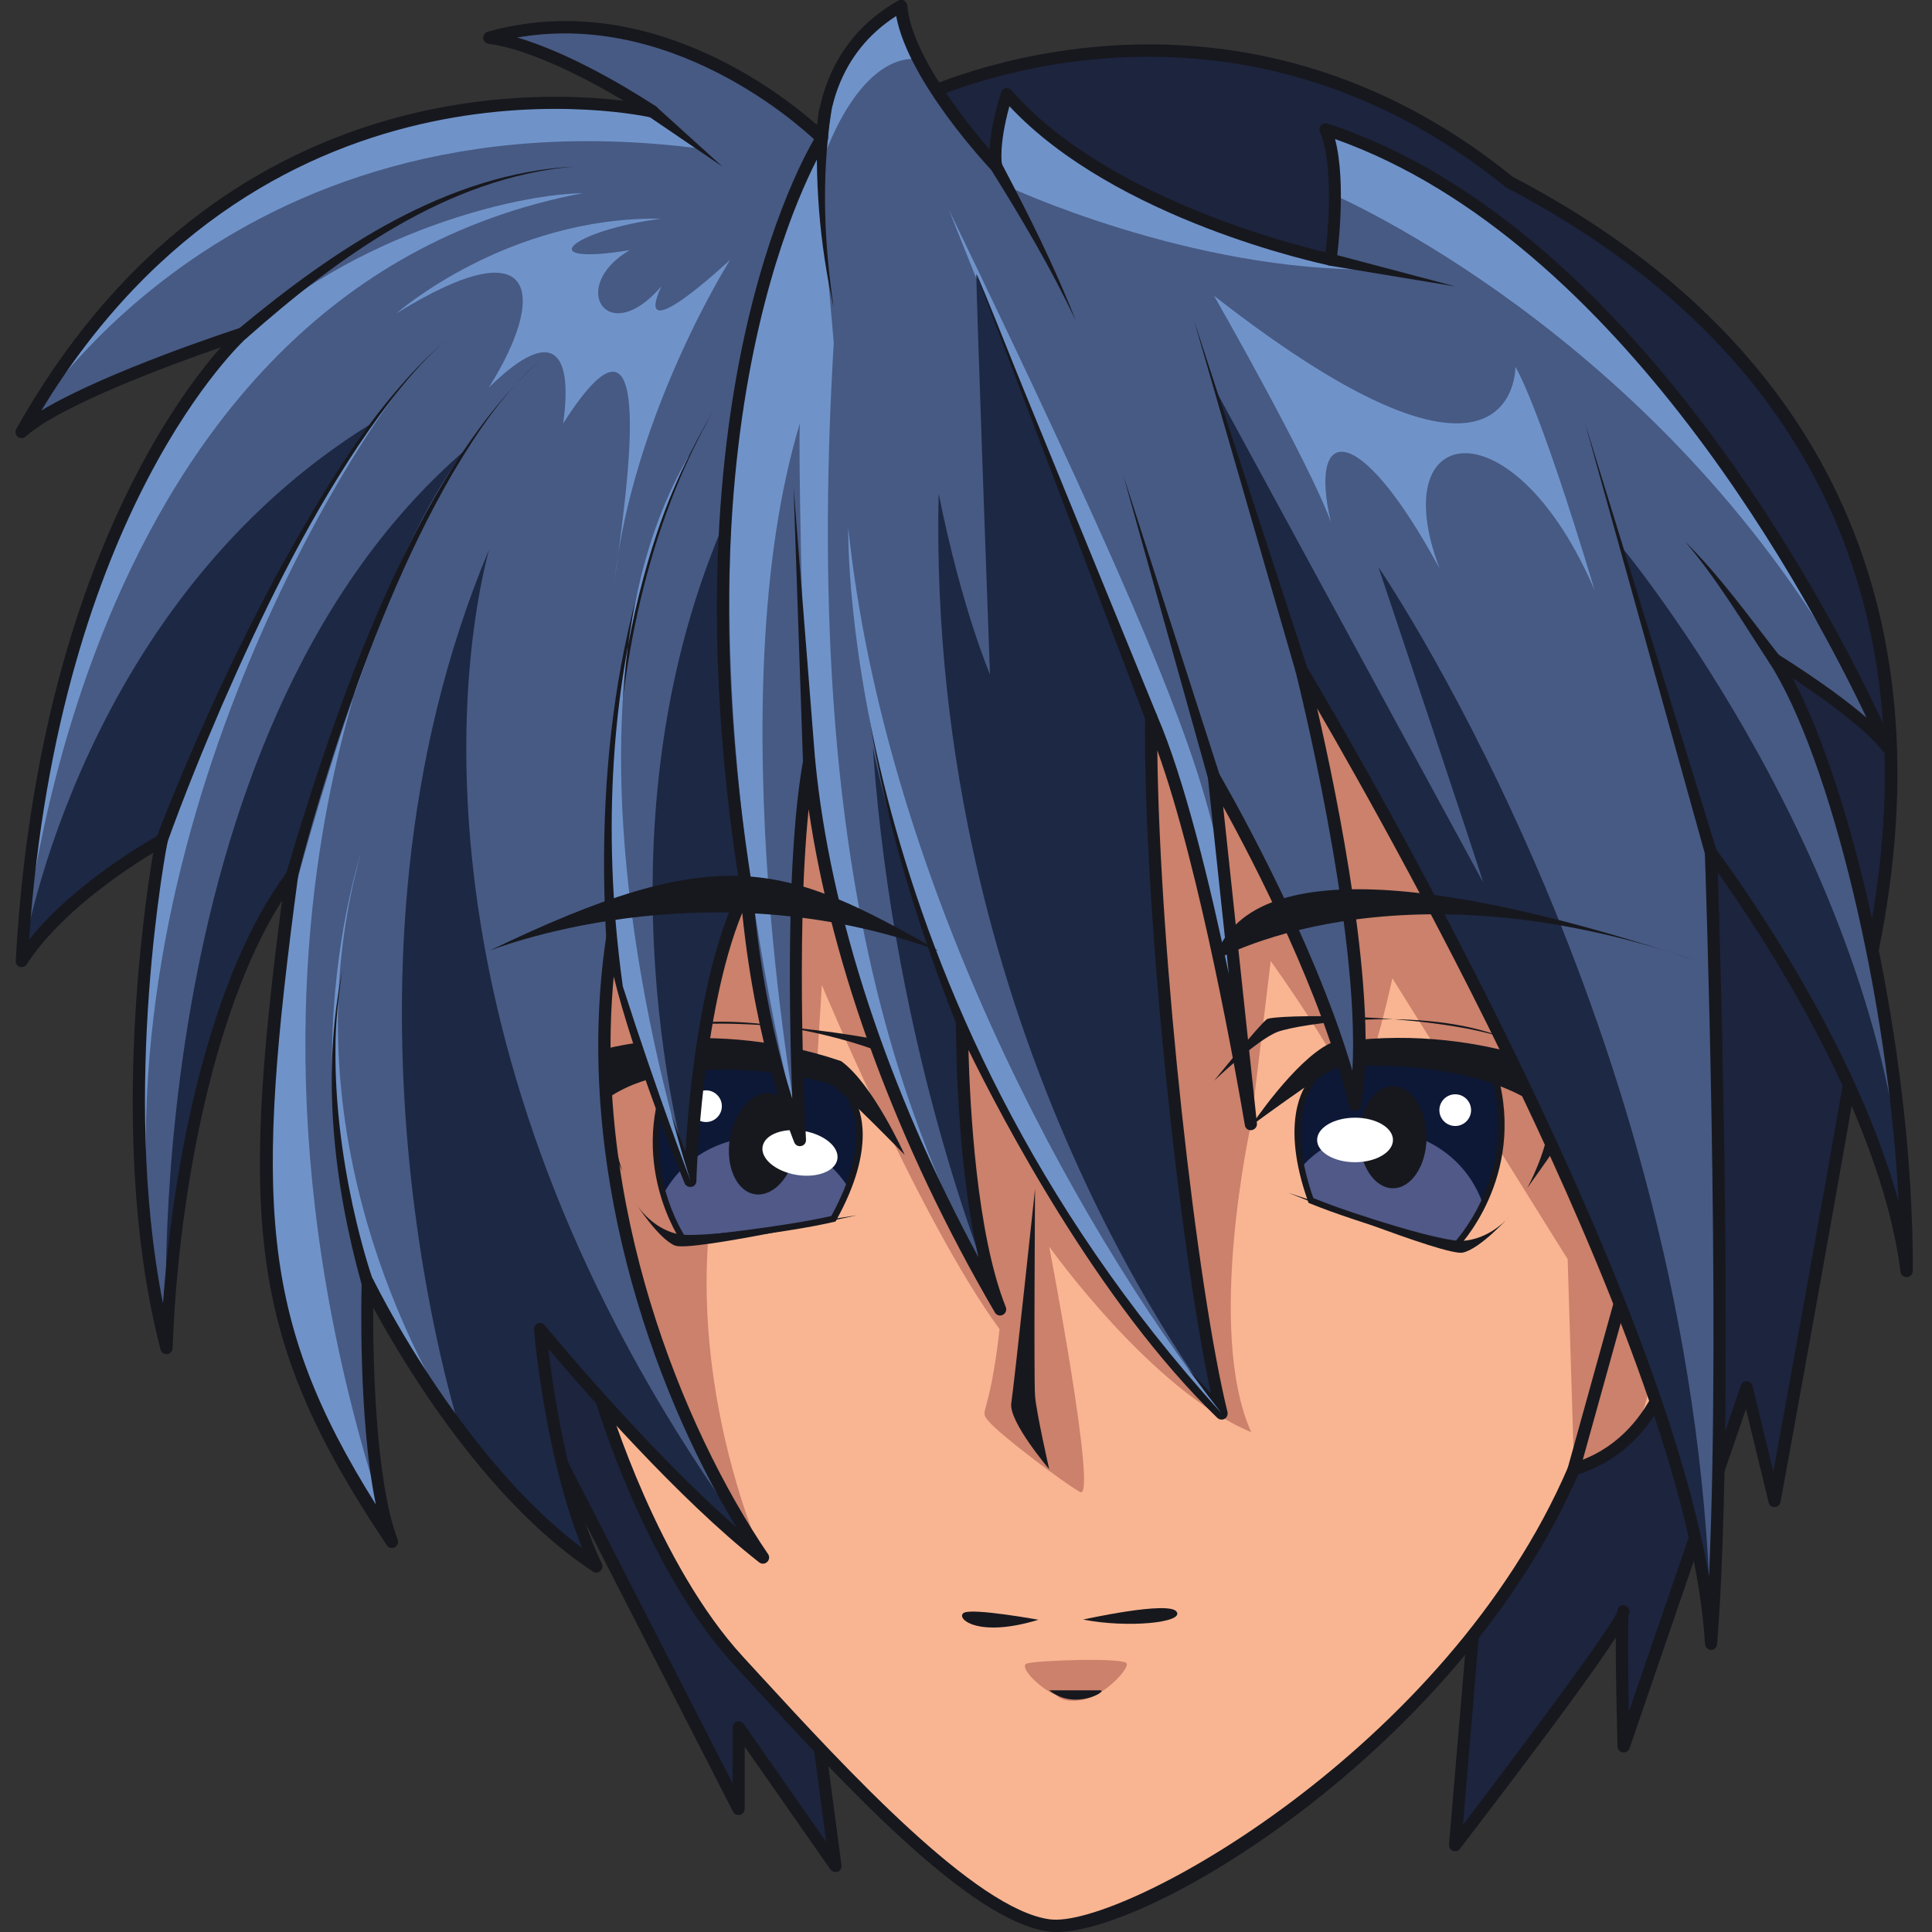
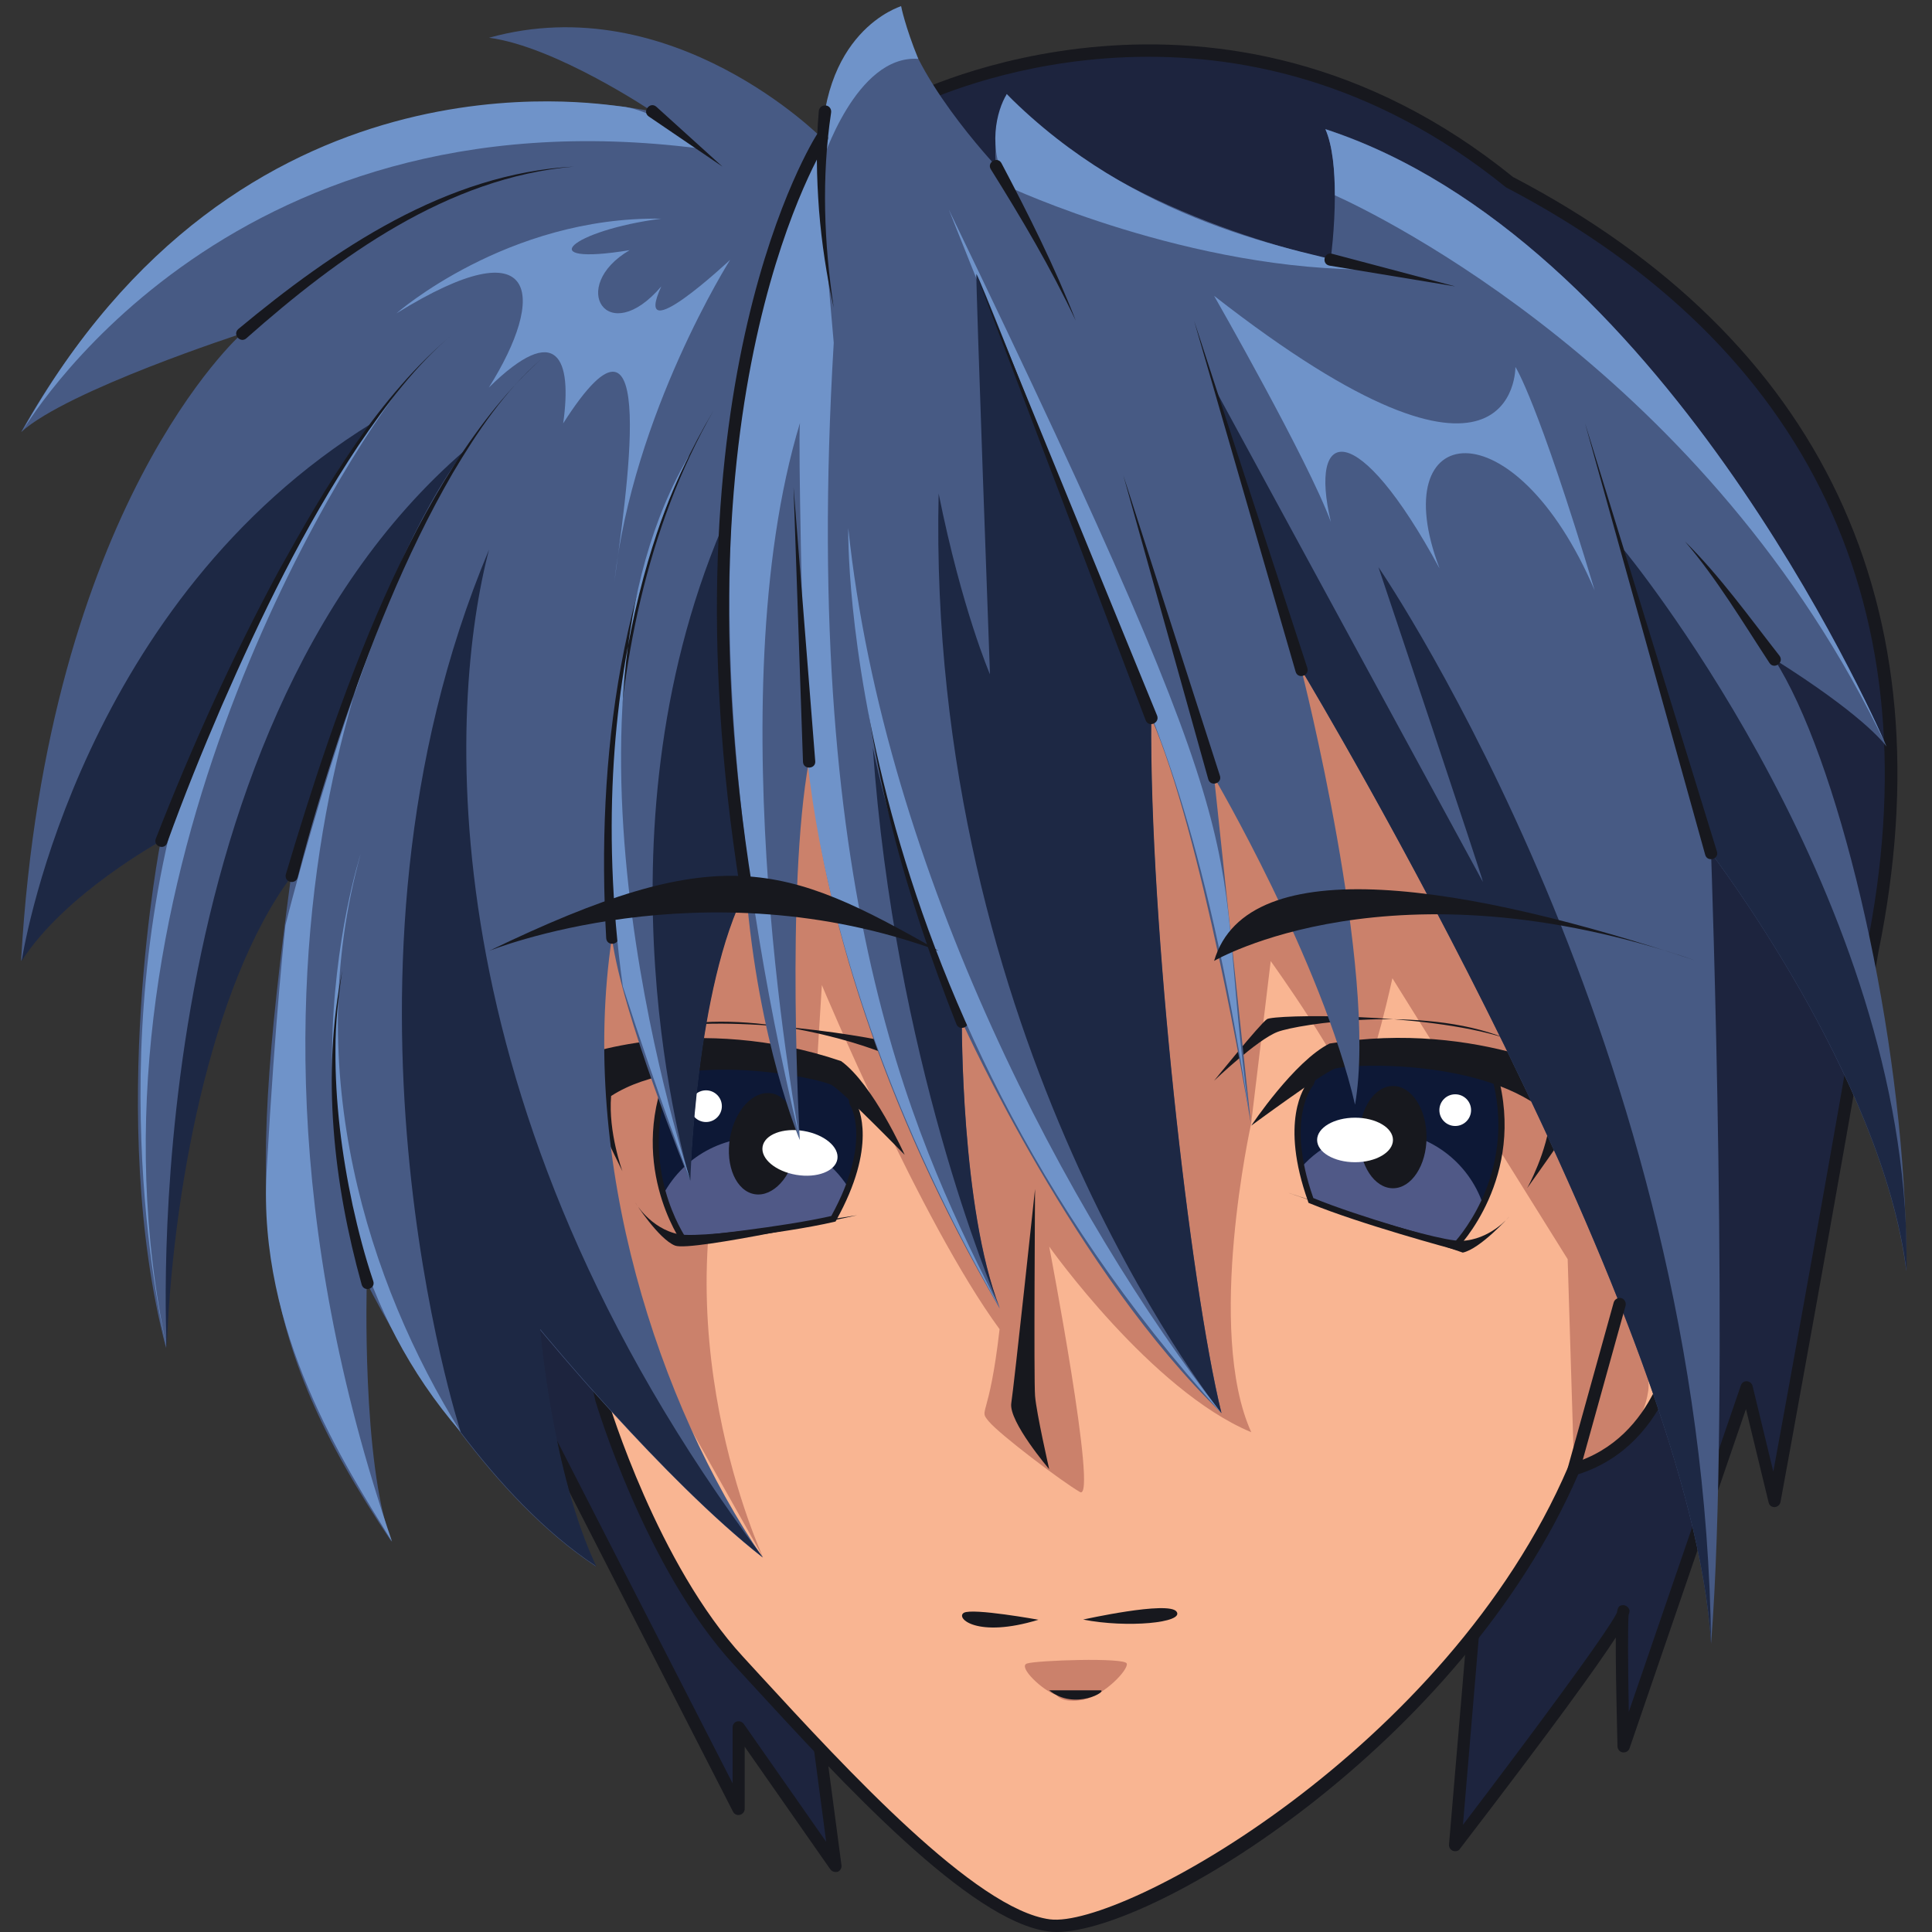
<svg xmlns="http://www.w3.org/2000/svg" version="1.1" id="Слой_1" x="0px" y="0px" viewBox="0 0 1024 1024" style="enable-background:new 0 0 1024 1024;" xml:space="preserve">
  <rect x="0" y="0" width="1024" height="1024" fill="#333333" stroke="none" />
  <style type="text/css">
	.st0{fill:#1D243E;}
	.st1{fill:#17181E;}
	.st2{fill:#F9B592;}
	.st3{opacity:0.65;fill:#B36656;}
	.st4{fill:#0D1836;}
	.st5{fill:#505987;}
	.st6{fill:#FFFFFF;}
	.st7{fill:#475A84;}
	.st8{fill:#6F93C9;}
	.st9{fill:#1D2844;}
</style>
  <g>
    <path class="st0" d="M482.7,53.7c0,0,161-83.9,317.1,42.7C911.6,154.8,1040,271.1,992.5,504c-22.2,129.8-51.9,291.6-51.9,291.6   l-14.6-60.3l-65.3,190.3c0,0-1.8-76.3,0-71.5c1.8,4.8-89.3,123.8-89.3,123.8L786,803.5L482.7,53.7z" />
    <polygon class="st0" points="278.7,738.5 391.5,958.8 391.5,915.6 442.8,989 424.7,852.3 278.7,592.4  " />
    <path class="st1" d="M771.3,981.2c-0.4,0-0.8-0.1-1.2-0.2c-1.3-0.5-2.2-1.9-2.1-3.3L782.7,804l-303-749.1c-0.6-1.6,0-3.3,1.5-4.1   c1.6-0.9,164.7-83.4,320.7,43c163.9,85.6,231.1,227.8,193.7,410.8c-21.9,128.2-51.6,289.9-51.9,291.5c-0.3,1.5-1.6,2.6-3.1,2.7   c-1.7,0-2.9-1-3.2-2.5l-12-49.5l-61.7,179.8c-0.5,1.5-2,2.4-3.6,2.2c-1.6-0.2-2.7-1.6-2.8-3.1c-0.7-29.3-1-47-0.9-57.8   c-9.8,15.1-32.1,46.2-82.6,112C773.3,980.8,772.3,981.2,771.3,981.2z M486.9,55.3l302.1,747c0.2,0.5,0.3,1,0.2,1.5l-13.8,163.4   c32.2-42.3,77.2-102.7,81.6-112.5c0.6-3.5,1.5-3.7,2.7-3.9c1.6-0.3,3.3,0.8,3.8,2.2c0.2,0.5,0.4,1-0.3,2.9   c-0.5,5.5-0.3,29.6,0.1,51.4l59.4-173c0.5-1.4,1.6-2.3,3.2-2.2c1.4,0.1,2.7,1.1,3,2.5l11,45.4c7.9-43.1,31.2-171.1,49.2-276.5   c36.7-180-29.3-319.7-190.9-404.2C655.9-16.1,508.3,45.4,486.9,55.3z" />
    <path class="st1" d="M442.8,992.2c-1,0-2-0.5-2.7-1.4l-45.4-65v32.9c0,1.5-1,2.8-2.5,3.2c-1.5,0.4-3-0.3-3.7-1.7L275.8,740   c-0.2-0.5-0.4-1-0.4-1.5V592.4c0-1.5,1-2.8,2.4-3.1c1.4-0.4,2.9,0.3,3.7,1.6l146,259.9c0.2,0.4,0.3,0.8,0.4,1.2L446,988.6   c0.2,1.5-0.6,2.9-2,3.5C443.6,992.2,443.2,992.2,442.8,992.2z M391.5,912.3c1,0,2,0.5,2.7,1.4l43.7,62.5l-16.3-122.8L282,604.8   v132.9l106.3,207.5v-29.7c0-1.4,0.9-2.7,2.3-3.1C390.8,912.4,391.2,912.3,391.5,912.3z" />
    <path class="st2" d="M318.8,742.1c0,0,25.7,87.4,72.7,138.3c47,50.9,121.4,134.5,164.6,140.1c43.2,5.7,214.5-93.6,278.1-241.8   c50.9-15.2,55.9-74.2,55.9-74.2L762.9,301.3l-119.5-29c0,0-336.9,29.6-370.4,71.2S318.8,742.1,318.8,742.1z" />
    <path class="st3" d="M404.5,825.5c0,0-57.7-123.7-13-245.4c34.3,47.2,37.3,52.2,37.3,52.2l6.8-110.2c0,0,52.4,125.4,94.2,182.4   c-5.6,49-11.4,42-5.6,49c5.8,6.9,38.5,31.7,48.2,37.3s-16.3-130.1-16.3-130.1s54,76.3,107.1,98.4c-24.4-53.8-0.1-163.4-0.1-163.4   l10.4-86.3c0,0,39.8,55.2,44.8,76.1c10.8-25.3,19.7-67,19.7-67l92.9,148.9l3.4,111.3c0,0,34.6-9.1,39.3-41.5s-75.6-263.7-79.4-273   s-96-126-96-126l-99-39.5l-156.3,19.5l-183.6,98.5l5.5,133.5l33.8,87.2L404.5,825.5z" />
    <path class="st3" d="M559.9,898.4c-7.3-2.3-20.6-15-15.6-16.7c5-1.7,51.9-3.3,52.9,0c1,3.3-11.9,16.9-23,19.2   C563,903.1,559.9,898.4,559.9,898.4z" />
    <path class="st1" d="M560,1024c-1.6,0-3-0.1-4.4-0.3c-41.7-5.5-108.7-78.3-157.6-131.5l-8.9-9.7c-47-50.9-73.1-138.7-73.4-139.6   c0-0.1,0-0.1-0.1-0.2c-3.3-14.6-79.3-358.9-45.2-401.3c34-42.2,358.9-71.2,372.7-72.4c0.4,0,0.7,0,1.1,0.1l119.5,29   c1.1,0.3,2,1.1,2.3,2.2l127.2,403.2c0.1,0.4,0.2,0.8,0.1,1.3c-0.1,0.6-5.7,60.3-56.8,76.6C774.5,924.2,612.4,1024,560,1024z    M322,741.3c1,3.4,26.7,87.9,71.9,136.9l8.9,9.7c45.5,49.5,114.3,124.3,153.7,129.4c38,4.9,210.4-90.1,274.7-239.9   c0.4-0.9,1.1-1.6,2.1-1.8c45.4-13.5,52.8-64.6,53.5-70.8L760.4,304l-117.2-28.4c-116.2,10.2-341.8,37.9-367.7,70   C249.8,377.5,294.7,618.3,322,741.3z" />
    <g>
      <g>
        <path class="st4" d="M786,638.3c-6.9,14.2-14.9,22.3-14.9,22.3s-49.4-13.2-76.2-24.4c-2.3-6.5-4-12.3-5-17.7     c-6.7-31.8,5-44.4,5-44.4c7.1-27,74-18.6,97.1-4.9C800.2,598.4,793.8,622.3,786,638.3z" />
        <path class="st5" d="M786,638.3c-6.9,14.2-14.9,22.3-14.9,22.3s-49.4-13.2-76.2-24.4c-2.3-6.5-4-12.3-5-17.7     c10.3-11.6,25.5-19,42.3-19C757.2,599.6,778.4,615.8,786,638.3z" />
        <path class="st1" d="M771.6,662.4l-0.9-0.2c-0.5-0.1-49.8-13.4-76.5-24.4l-0.7-0.3l-0.2-0.7c-15.1-42.4-2.1-60.8,0.1-63.4     c1.8-6.3,6.6-11.1,14.4-14.3c23.8-9.7,68-1.4,85,8.8l0.6,0.3l0.2,0.6c15.6,55.3-20.9,92.6-21.3,92.9L771.6,662.4z M696.1,635     c24.5,10.1,67.6,21.9,74.5,23.8c4.7-5.2,33.5-39.4,20-88.5c-16.9-9.7-58.9-17.5-81.6-8.2c-6.9,2.8-11.1,7-12.6,12.5l-0.4,0.7     C695.9,575.4,681.1,592.4,696.1,635z" />
        <path class="st1" d="M663.2,596.6c0,0,37.3-27.5,44.1-30.1c6.7-2.6,80.3-6.2,114.5,24.9c-1.6,19.2-12.4,38.4-12.4,38.4     s36.8-51.3,35.8-53.9c-1-2.6-61.2-35.8-140.5-22.8C686,562.4,663.2,596.6,663.2,596.6z" />
        <path class="st1" d="M643.5,572.8c0,0,22.8-21.8,33.7-25.9c10.9-4.1,76.2-14.3,120.2,3.2c-42.5-13.6-122.3-12.5-125.9-9.9     C667.8,542.7,643.5,572.8,643.5,572.8z" />
-         <path class="st1" d="M682.8,632.2c0,0,75.7,25.5,91.6,25.5c15.4-0.5,25.5-12.8,25.5-12.8s-15.4,17.1-24.6,19     C766.1,666,682.8,632.2,682.8,632.2z" />
+         <path class="st1" d="M682.8,632.2c0,0,75.7,25.5,91.6,25.5c15.4-0.5,25.5-12.8,25.5-12.8s-15.4,17.1-24.6,19     z" />
        <ellipse class="st1" cx="738.3" cy="602.7" rx="17.8" ry="27.1" />
        <ellipse class="st6" cx="718.2" cy="604.2" rx="20.1" ry="11.8" />
        <circle class="st6" cx="771.3" cy="588.4" r="8.4" />
      </g>
      <g>
        <path class="st4" d="M351.5,633.1c4.5,15.2,11.1,24.4,11.1,24.4s50.9-4.9,79.2-11.5c3.4-6,5.9-11.5,7.8-16.6     c11.8-30.2,2.4-44.7,2.4-44.7c-2.5-27.8-69.9-30.5-95-20.8C344.1,591.3,346.5,615.9,351.5,633.1z" />
        <path class="st5" d="M351.5,633.1c4.5,15.2,11.1,24.4,11.1,24.4s50.9-4.9,79.2-11.5c3.4-6,5.9-11.5,7.8-16.6     c-8.3-13.2-22-22.9-38.6-25.7C386.3,599.6,362.7,612.1,351.5,633.1z" />
        <path class="st1" d="M361.8,659.2l-0.5-0.8c-0.3-0.4-30.2-43.2-5.7-95.2l0.3-0.6l0.6-0.2c18.5-7.2,63.5-8.2,85.3,5.3     c7.1,4.4,11.1,10,11.8,16.5c1.7,3,11.5,23.2-10.4,62.6l-0.3,0.6l-0.7,0.2c-28.1,6.5-78.9,11.5-79.4,11.5L361.8,659.2z      M358.2,565.2c-21.4,46.1,1.4,84.7,5.1,90.5c7.1-0.7,51.5-5.3,77.3-11.2c21.9-39.8,10.1-58.8,9.9-58.9l-0.3-0.7     c-0.5-5.6-4-10.4-10.4-14.4C419.2,557.6,376.5,558.5,358.2,565.2z" />
        <path class="st1" d="M479.5,612.1c0,0-32.3-33.2-38.5-36.9s-78.2-19.4-117.1,5.7c-1.6,19.2,6,39.9,6,39.9s-27.9-56.7-26.4-59     c1.4-2.4,66.2-25.2,142.3,0.6C462.7,574.6,479.5,612.1,479.5,612.1z" />
        <path class="st1" d="M502.9,591.9c0,0-18.9-25.2-29-31.1s-72.8-26.6-119.1-16.6c44.2-6.4,122.7,7.8,125.9,10.9     C483.8,558.2,502.9,591.9,502.9,591.9z" />
        <path class="st1" d="M454.3,644.1c0,0-78.8,12.7-94.5,10.1c-15.1-3-23.1-16.8-23.1-16.8s12.4,19.4,21.1,22.8     S454.3,644.1,454.3,644.1z" />
        <ellipse transform="matrix(0.165 -0.986 0.986 0.165 -259.631 905.101)" class="st1" cx="404.5" cy="605.8" rx="27.1" ry="17.8" />
        <ellipse transform="matrix(0.165 -0.986 0.986 0.165 -248.007 928.373)" class="st6" cx="424" cy="610.6" rx="11.8" ry="20.1" />
        <circle class="st6" cx="374.2" cy="586.3" r="8.4" />
      </g>
      <path class="st1" d="M548.6,630.2c0,0-0.7,100.5,0,109.6c0.7,9.1,7.5,38.9,7.5,38.9s-21.6-25.3-20.1-35    C537.5,734,548.6,630.2,548.6,630.2z" />
      <path class="st1" d="M550.4,858.5c0,0-34.8-6.3-39.5-3.7C506.2,857.5,517.8,868.5,550.4,858.5z" />
      <path class="st1" d="M574.1,858.4c0,0,45.3-10.1,49.5-4.2C627.9,860.1,597.3,863,574.1,858.4z" />
      <path class="st1" d="M556.1,895.9c0,0,22.3,0,27,0C587.8,895.9,569.7,907,556.1,895.9z" />
    </g>
    <g>
      <path class="st7" d="M906.9,452.1c0,0,10.3,289.4,0,419.1C897,704.1,703,377.1,690.5,356.2c-0.2-0.3-0.3-0.6-0.5-0.8    c-0.1-0.1-0.1-0.2-0.2-0.3c0,0,40.7,159.6,28.4,230.4C700.3,508.8,643.5,412,643.5,412L663,595.6c-2.2-13.1-26.1-153.6-52.8-215.1    c-0.1-0.2-0.1-0.3-0.1-0.3c-1,109.2,20.5,300.5,37.3,368.7c0,0-0.1-0.1-0.1-0.1c-76.8-74.2-135.2-202.4-137.4-207.2    c-0.1-0.1-0.1-0.1-0.1-0.1s-0.6,99.1,19.9,151.5c0.1,0.3,0.2,0.5,0.2,0.6c-63.1-108.2-93.5-210.7-101.2-290    c-12.3,68.2-4.8,200.6-4.8,200.6s-22-51.8-28.5-132.5v-0.4c-27,51.9-29.7,154.5-29.7,154.5s0-0.1-0.1-0.2    c-1.9-4.6-35.8-87.8-41.3-128.6c-17.7,118.5,25.1,248.2,79.9,328.5c-52.6-41.1-118.2-121-118.2-121s6.5,77.1,29.8,125.7    c-27.7-18.2-52.2-45.1-71.9-71.1V759c-30.7-40.6-49.5-79.1-49.5-79.1s-2.8,95.2,13.1,137.2c-73.7-110.1-77.5-171.7-53.2-352.9    c0,0,0,0.1-0.1,0.1c-43.8,58.7-63.4,170.8-66.2,250.1c-31.8-121.3-2.8-268.8-2.8-268.8s-51.3,28-74.1,63.7c0,0,0-0.2,0.1-0.6    c13.8-241,117-331.9,117-331.9s-92.3,29.9-117,52.2C135.2,8.8,345.9,59.2,345.9,59.2S294.7,24.7,259.2,20    c97.1-27,176.4,53.2,176.4,53.2c0.9-24.3,12.2-53.2,42-70c2.8,34.5,50.4,84.9,50.4,84.9s-2.8-11.2,5.6-38.3    c55,63.4,171.7,87.7,171.7,87.7s2.2-16.3,2.2-34.1c0-12.7-1.1-26.1-5-35C879.4,126.3,991.4,376,999.6,395c0.1,0.3,0.2,0.5,0.3,0.7    c-1.8-2.5-13.6-17.4-59.5-46.3c33,51.3,66,186.4,69.6,299.2c0.1,2.1,0.2,4.2,0.2,6.3c0.2,6.4,0.3,12.6,0.2,18.8    C997.6,570.5,906.9,452.1,906.9,452.1z" />
-       <path class="st8" d="M11.5,514.5c0,0,23.6-360.2,297.3-412.1c-42.7,0.8-138.6,27.5-197.3,93.3C62.6,250.7,18.8,365.5,11.5,514.5z" />
      <path class="st8" d="M88.4,714.4c0,0-35.2-140.2,6.3-291.5c28.1-66.3,82.6-182.4,121.6-222.6C178.8,245.8,36.8,474.5,88.4,714.4z" />
      <path class="st8" d="M11.5,229.1c0,0,105.1-183,359.3-150.4c-15.5-12.2-15.5-12.2-15.5-12.2s-13.7-8.9-26.1-10.1    C316.7,55.2,126.5,21.8,11.5,229.1z" />
      <path class="st8" d="M232.2,262.6c0,0-140.5,215.2-24.4,554.5c-24.9-40.3-71.3-111-66.5-196.3s10-130.5,10-130.5    S187.4,344.5,232.2,262.6z" />
      <path class="st8" d="M424,604.2c0,0-44.7-232.7,0-380c-1.1,8.8,1.8,125.2,1.8,125.2s-12,142,104.4,344.4    c-41.8-82.4-106.4-210-88.3-512.1c-6.2-71-6.2-71-6.2-71s0.3-42-8.3-22.4C418.8,107.9,342.3,263.1,424,604.2z" />
      <path class="st8" d="M191.1,452.8c0,0-58,177.9,53.1,306.2C194.8,679.9,159.5,567,191.1,452.8z" />
      <path class="st8" d="M502.9,111.1c0,0,77.7,194.3,92.5,231.7s42.4,91,66.7,247.1C640.1,433.1,679.2,476.5,502.9,111.1z" />
      <path class="st9" d="M246.5,238.6c-50.2,65-91.8,225.6-91.8,225.6s0,0.1-0.1,0.1c-43.8,58.7-63.4,170.8-66.2,250.1    C88.4,714.4,69.6,391.2,246.5,238.6z" />
      <path class="st8" d="M435.6,86.3c0,0,18-57.4,51.1-55.1c-7-17.2-9.1-27.9-9.1-27.9S432.9,16.5,435.6,86.3z" />
      <path class="st8" d="M534.1,98.8c0,0,97.1,45.5,195.6,44c-45.5-10.6-128.1-24.6-196.1-92.9C528.3,58.5,522.9,78.5,534.1,98.8z" />
      <path class="st8" d="M999.6,395c-93.8-197-270.4-281.7-292.1-291.5c0-12.7-1.1-26.1-5-35C879.4,126.3,991.4,376,999.6,395z" />
      <path class="st9" d="M197.3,224.2c-48,57.1-111.7,221.4-111.7,221.4s-51.3,28-74.1,63.7c0,0,0-0.2,0.1-0.6    C13.4,497.4,44.7,318.2,197.3,224.2z" />
      <path class="st9" d="M286.3,704.5c0,0,6.5,77.1,29.8,125.7c-27.7-18.2-52.2-45.1-71.9-71.1V759c0,0-79.3-242.9,15-467.7    c-21,79.9-35.5,293.5,145.2,534.2C351.8,784.4,286.3,704.5,286.3,704.5z" />
      <path class="st9" d="M395.6,471.3c-27,51.9-29.7,154.5-29.7,154.5s0-0.1-0.1-0.2c-1.9-6.5-53.2-180,16.8-345.7    C378.6,328.9,394.9,464.4,395.6,471.3z" />
      <path class="st9" d="M529.8,693c-4.7-11-55.6-132.5-67.2-296.8c14.1,68.5,47.2,145.2,47.2,145.2S509.3,640.6,529.8,693z" />
      <path class="st9" d="M647.4,749c0,0-0.1-0.1-0.1-0.1C642.7,743,491,550.4,497.5,261.6c12.4,61.6,27.2,95.8,27.2,95.8    s-7.6-208.8-7.2-212.2c3.8,5.3,92.7,235,92.7,235C609.2,489.5,630.7,680.8,647.4,749z" />
      <path class="st9" d="M906.9,871.2C896.8,701.5,696.8,366.7,690,355.4c-0.1-0.1-0.1-0.2-0.2-0.3l-46.3-149.8    c0,0,141.1,259.7,142.5,262.2c0-1.7-53.7-161.9-55.4-166.9C735.2,307.3,903.4,556.9,906.9,871.2z" />
      <path class="st9" d="M1010.5,673.7c-12.9-103.2-103.6-221.6-103.6-221.6l-46.3-160.8c0,0,140.8,170.1,149.5,357.3    c0.1,2.1,0.2,4.2,0.2,6.3C1010.5,661.3,1010.6,667.6,1010.5,673.7z" />
-       <path class="st1" d="M906.9,874.5C906.9,874.5,906.9,874.5,906.9,874.5c-1.7,0-3.1-1.4-3.2-3.1    c-8.8-148.1-163.3-423.1-205.6-495.9c10.6,46,33.1,154.6,23.3,210.6c-0.3,1.5-1.6,2.6-3.1,2.7c-1.5,0.1-2.9-1-3.3-2.5    c-13.7-58.4-50.5-129.5-66.7-158.8l17.9,167.9c0.2,1.7-1,3.3-2.8,3.6c-1.8,0.3-3.4-0.9-3.6-2.7c-4-23.4-23.5-135.1-46.4-198.6    c1.2,109.7,21,284.9,37.2,350.7c0.3,1.4-0.3,2.9-1.5,3.6s-2.8,0.5-3.9-0.5c-63.2-61.1-114.4-159.3-131.9-195    c0.8,29.8,4.2,97.2,19.8,136.3c0.6,1.6-0.1,3.4-1.6,4.1c-1.5,0.8-3.4,0.2-4.2-1.3c-51.7-88.6-86.3-182.3-98.7-266.7    c-7.2,70.2-1.4,174-1.4,175.2c0.1,1.6-1,3-2.5,3.3c-1.5,0.4-3.1-0.4-3.7-1.9c-0.2-0.5-20.2-48.1-27.6-121.7    c-21.7,52.9-24.3,141.1-24.3,142.1c0,1.8-1.3,3.3-3.3,3.2c-1.5,0-2.7-1-3.1-2.4c-3.7-9.1-27.2-67.4-37.4-109.1    c-11.3,120.3,35.9,238.7,81.8,306.1c0.9,1.3,0.7,3.1-0.5,4.2c-1.2,1.1-3,1.2-4.2,0.2c-42.4-33.1-93.6-91.8-111.8-113.3    c2.7,22.7,10.7,77.1,28.4,114c0.6,1.3,0.3,2.9-0.8,3.9c-1.1,1-2.7,1.1-3.9,0.3c-24.3-16-48.7-40.1-72.7-71.8    c-0.1-0.1-0.2-0.3-0.3-0.4c-20.4-27-35.6-53.3-43.5-67.8c-0.1,27.3,1,91.3,13,123.1c0.6,1.5-0.1,3.3-1.6,4    c-1.5,0.8-3.3,0.3-4.2-1.1c-72.6-108.5-78-169.1-55.5-341.7c-38.6,60.8-55.5,164.2-58,237.3c-0.1,1.6-1.3,2.9-2.9,3.1    c-1.6,0.2-3.1-0.8-3.5-2.4C57.6,609.5,76,482.8,81.2,452c-14.1,8.5-49.4,31.7-67,59.1c-0.8,1.2-2.3,1.8-3.6,1.4    c-1.4-0.4-2.3-1.7-2.3-3.1c0-0.2,0.1-0.9,0.1-1.1C19.5,311.9,91.1,213.6,117,184.1c-25.9,9-84.9,30.6-103.4,47.3    c-1.2,1.1-3,1.1-4.2,0.1c-1.2-1-1.6-2.7-0.8-4.1C112.3,43,278.5,47.1,330.6,53.4c-17.5-10.4-48.4-27.1-71.7-30.2    c-1.5-0.2-2.7-1.5-2.8-3c-0.1-1.5,0.9-2.9,2.4-3.4c83.9-23.4,155.3,32.5,174.5,49.4c2-17.3,10.3-47.4,43.1-65.9    c1-0.5,2.1-0.6,3.1,0s1.6,1.5,1.7,2.6c2.1,25.8,30.9,61.6,43.6,76.3c0.3-6.5,1.8-16.4,6.1-30.3c0.3-1.1,1.3-2,2.4-2.2    c1.2-0.2,2.3,0.2,3.1,1.1c48.4,55.8,146.8,81.3,166.5,85.9c1.3-11.3,4.4-46.7-3-63.8c-0.5-1.2-0.3-2.5,0.6-3.5    c0.9-0.9,2.2-1.3,3.4-0.9c182.3,59.5,294.7,318,299.4,329c0.7,1.5,0,3.3-1.4,4.1c-1.5,0.8-3.3,0.4-4.2-1c-1-1.4-10-13.5-47.2-38.1    c31.8,60,60,186.8,63.2,289c0.1,2,0.2,4.3,0.2,6.4c0.2,6.3,0.3,12.6,0.2,18.8c0,1.7-1.4,3.1-3.1,3.2c-1.7,0-3.2-1.1-3.4-2.8    c-10.7-85.4-76.2-182.8-96.8-211.6c1.7,53.3,8.7,294.5-0.4,408.9C910,873.2,908.6,874.5,906.9,874.5z M689.8,351.8    c1.2,0,2.4,0.7,2.9,1.8l0.3,0.5c8.1,13.4,181.7,304.7,212.8,481.3c6.4-139-2.1-380.6-2.2-383.3c-0.1-1.4,0.8-2.7,2.1-3.2    c1.3-0.5,2.8,0,3.7,1.1c0.8,1.1,71.6,94.3,96.9,187c-5.3-106.5-35.9-235.1-68.6-285.9c-0.8-1.3-0.6-3,0.4-4c1.1-1.1,2.7-1.3,4-0.5    c23.5,14.8,38.2,26,47.2,33.8c-27.8-58.6-129.7-252.8-281.7-306.7c6.3,23.6,1.1,62.5,0.8,64.3c-0.1,0.9-0.6,1.7-1.3,2.2    c-0.7,0.5-1.7,0.7-2.5,0.5c-4.7-1-113.2-24.1-169.6-84.4c-5.9,21.6-3.9,30.9-3.9,31c0.3,1.4-0.3,2.9-1.6,3.6    c-1.3,0.7-2.9,0.4-3.9-0.6c-1.9-2-44.2-47.1-50.6-81.8c-31.1,19.9-35.7,51.6-36.2,64.8c0,1.3-0.9,2.4-2.1,2.9    c-1.2,0.5-2.6,0.2-3.5-0.7c-0.7-0.7-71.4-70.9-159.1-55.6c33.5,9.7,71.7,35.3,73.6,36.5c1.3,0.9,1.8,2.6,1.2,4    c-0.6,1.4-2.2,2.2-3.7,1.9c-2-0.5-201.3-45.2-323.3,155.3C56,197,124.2,174.8,127.5,173.7c1.5-0.5,3.1,0.1,3.8,1.5    c0.8,1.3,0.5,3-0.7,4c-1,0.9-99.3,90.3-115.2,318.9c24.8-31.3,66.7-54.3,68.6-55.4c1.1-0.6,2.5-0.5,3.5,0.2c1,0.7,1.5,2,1.3,3.2    c-0.3,1.4-25.1,130.5-2.4,244.8c5.4-76.2,24.9-173.9,65.5-228.4c0.6-1.1,1.7-1.7,3.1-1.7c1.7,0.1,3,1.5,3,3.2c0,0.1,0,0.3,0,0.4h0    c-22.9,171-20.9,234.1,41.2,333c-9.5-46-7.6-114.5-7.5-117.8c0-1.5,1.1-2.8,2.6-3.1c1.5-0.3,3,0.4,3.6,1.8    c0.2,0.4,18.9,38.7,49.1,78.5c0.1,0.1,0.2,0.3,0.3,0.4c20.3,26.8,40.9,48.1,61.3,63.3C289,772.7,283.3,707.7,283,704.7    c-0.1-1.4,0.7-2.7,2-3.3c1.3-0.5,2.8-0.1,3.7,1c0.6,0.7,53.3,64.8,101.6,107.1c-45.2-74.4-86.8-194.1-69-313    c0.2-1.6,1.8-3,3.2-2.8c1.6,0,3,1.2,3.2,2.8c4.2,31.2,25.2,87.5,35.6,114c1.8-30.6,8.2-100.3,29.4-140.8c0.7-1.3,2.2-2,3.7-1.7    c1.5,0.4,2.5,1.7,2.5,3.2c4,49.9,14,88.9,21,111.1c-1.5-40.7-3.4-128.4,5.8-179.4c0.3-1.6,1.8-2.8,3.3-2.7    c1.6,0.1,2.9,1.3,3.1,2.9c7.9,81.8,38.4,174.3,86.5,263.3c-12.2-52.9-11.9-121.6-11.9-125.1c0-1.5,1.1-2.8,2.6-3.2    c1.5-0.3,3,0.5,3.6,1.8c0.6,1.3,55.8,123.3,128.9,198.6c-16.6-77.2-35.8-255.6-34.9-358.5c0-1.8,1.5-3.2,3.2-3.2c0,0,0,0,0,0    c1.5,0,2.8,1.1,3.2,2.5c14.5,33.4,28.1,89.7,38,136.9l-11.1-104.1c-0.2-1.5,0.8-2.9,2.2-3.4c1.4-0.5,3,0.1,3.8,1.4    c0.5,0.9,49.3,84.4,70.6,157.4c4.3-75.2-29.8-210.4-30.2-211.9c-0.4-1.6,0.5-3.3,2-3.9C689.1,351.9,689.4,351.8,689.8,351.8z" />
      <path class="st1" d="M126.3,174.4c50.7-42.1,110.2-82.5,177.9-86.1C237.3,94,179.5,136,130.7,179.2    C127.6,182.2,123,177.4,126.3,174.4L126.3,174.4z" />
      <path class="st1" d="M347.9,56.6l35,31.7l-39.1-26.6C340.2,59.1,344.5,53.6,347.9,56.6L347.9,56.6z" />
      <path class="st1" d="M82.6,444.5c19-48.7,40.6-96.4,65.4-142.4c25.2-45.3,52.3-91.7,92.4-125.4c-20.1,16.8-35.8,37.9-50.4,59.4    c-28.9,43.4-51.7,90.5-72.5,138.1c-10.3,23.9-20.1,48.1-28.9,72.5C87.3,450.8,81,448.6,82.6,444.5L82.6,444.5z" />
      <path class="st1" d="M151.5,463.4c25.8-86.5,67.5-212.2,135.4-273.1c-19.4,16.9-33.9,38.5-46.9,60.4    c-25.7,44.3-44.3,92.3-60.5,140.7c-8,24.3-15.4,48.8-21.7,73.5C156.8,469.2,150.4,467.7,151.5,463.4L151.5,463.4z" />
      <path class="st1" d="M191.7,680.9c-15-53.9-21.3-111.3-10.3-166.4c-2.1,13.8-3.6,27.7-3.6,41.6c-0.2,27.8,3.3,55.6,9.1,82.7    c3,13.6,6.5,27.1,10.9,40.1C199.3,683.1,193,685.1,191.7,680.9L191.7,680.9z" />
      <path class="st1" d="M321.3,497.3c-5.4-95.7,7.4-196.4,57-279.9c-36,62.9-49.9,135.7-52.5,207.5c-0.7,23.9-0.4,48.1,1.9,71.7    C328.3,500.9,321.7,501.7,321.3,497.3L321.3,497.3z" />
      <path class="st1" d="M395.6,474.6c-1.6,0-3-1.1-3.2-2.7C349.3,202,432.1,72.7,432.9,71.4c1-1.5,3-1.9,4.5-0.9c1.5,1,1.9,3,0.9,4.5    c-0.8,1.3-82.2,128.8-39.5,395.8c0.3,1.8-0.9,3.4-2.7,3.7C395.9,474.5,395.7,474.6,395.6,474.6z" />
      <path class="st1" d="M440.5,59.7c-5.1,34.1-3.8,69.2,1.4,103.4c-3.8-17-6.4-34.3-7.8-51.7c-1.3-17.6-1.7-35-0.1-52.6    c0.2-1.8,1.8-3.1,3.6-2.9C439.5,56,440.8,57.8,440.5,59.7L440.5,59.7z" />
      <path class="st1" d="M425.6,403.8l-5-145.6l11.5,145.3C432.4,407.7,425.8,408.1,425.6,403.8L425.6,403.8z" />
      <path class="st1" d="M607.2,381.7l-89.7-236.5l95.8,234.1C614.8,383.3,608.7,385.8,607.2,381.7L607.2,381.7z" />
      <path class="st1" d="M640.4,413l-45-161l51.2,159.2C647.9,415.2,641.6,417.2,640.4,413L640.4,413z" />
      <path class="st1" d="M686.7,356l-53.8-186l60,184C694.2,358.2,687.9,360.2,686.7,356L686.7,356z" />
      <path class="st1" d="M903.8,453.1l-63.7-228.8l69.9,227C911.3,455.3,905,457.2,903.8,453.1L903.8,453.1z" />
      <path class="st1" d="M937.8,351.3c-14.3-21.8-27.8-44.5-44.8-64.4c18.7,18.5,34,40,50.2,60.7C945.8,351.2,940.2,355.1,937.8,351.3    L937.8,351.3z" />
      <path class="st1" d="M506.9,542.8c-26.6-67.5-46.8-138.2-51.3-210.8c6.6,72,28.9,142.1,57.3,208.2    C514.7,544.1,508.6,546.9,506.9,542.8L506.9,542.8z" />
      <path class="st1" d="M706,134.5l65.3,17.3l-66.6-11C700.3,140,701.7,133.4,706,134.5L706,134.5z" />
      <path class="st1" d="M530.8,86.5c14.4,27.3,28.2,54.8,39.4,83.5c-13.1-27.8-28.8-54.3-45-80.2C522.8,86.1,528.7,82.6,530.8,86.5    L530.8,86.5z" />
      <path class="st8" d="M210.1,166.1c0,0,58.6-51.5,140.4-50.2c-47.8,6.2-69.5,25.3-16.8,16.7c-32.9,19.3-11.7,52.6,16.8,19.2    c-16.2,35.4,36.5-14.1,36.5-14.1s-51.5,81.3-61.4,170.9c5.6-41.9,25.2-166.2-27.1-84.2c4.8-34-2.9-54.8-39.4-19    C289.7,156.8,286.1,119,210.1,166.1z" />
      <path class="st8" d="M365.9,240.3c0,0-60.4,104.8-35.8,282.5c18.9,58.8,35.9,103,35.9,103S283.2,378.4,365.9,240.3z" />
      <path class="st8" d="M449.6,279.9c0,0-5.1,245.7,197.7,469C567.4,646.8,468.8,462.2,449.6,279.9z" />
      <path class="st8" d="M643.5,156.8c0,0,50,87.4,61.9,119.9c-12-50.6,13.8-56.3,57.6,24.6c-29.9-78.7,39.6-88.1,82.2,11.6    c-30.4-101.1-42-118.4-42-118.4S804.4,282.4,643.5,156.8z" />
      <path class="st1" d="M643.5,509.3c0,0,94.4-55.6,255.7,0C777.4,468.7,661.2,449.5,643.5,509.3z" />
      <path class="st1" d="M259.2,504c0,0,113.3-45.9,238.3,0C415.2,457,381,445.2,259.2,504z" />
    </g>
    <path class="st1" d="M834.2,781.9c-0.3,0-0.6,0-0.9-0.1c-1.7-0.5-2.7-2.3-2.3-4l24.3-87.5c0.5-1.7,2.3-2.7,4-2.3   c1.7,0.5,2.7,2.3,2.3,4l-24.3,87.5C836.9,781,835.6,781.9,834.2,781.9z" />
  </g>
</svg>